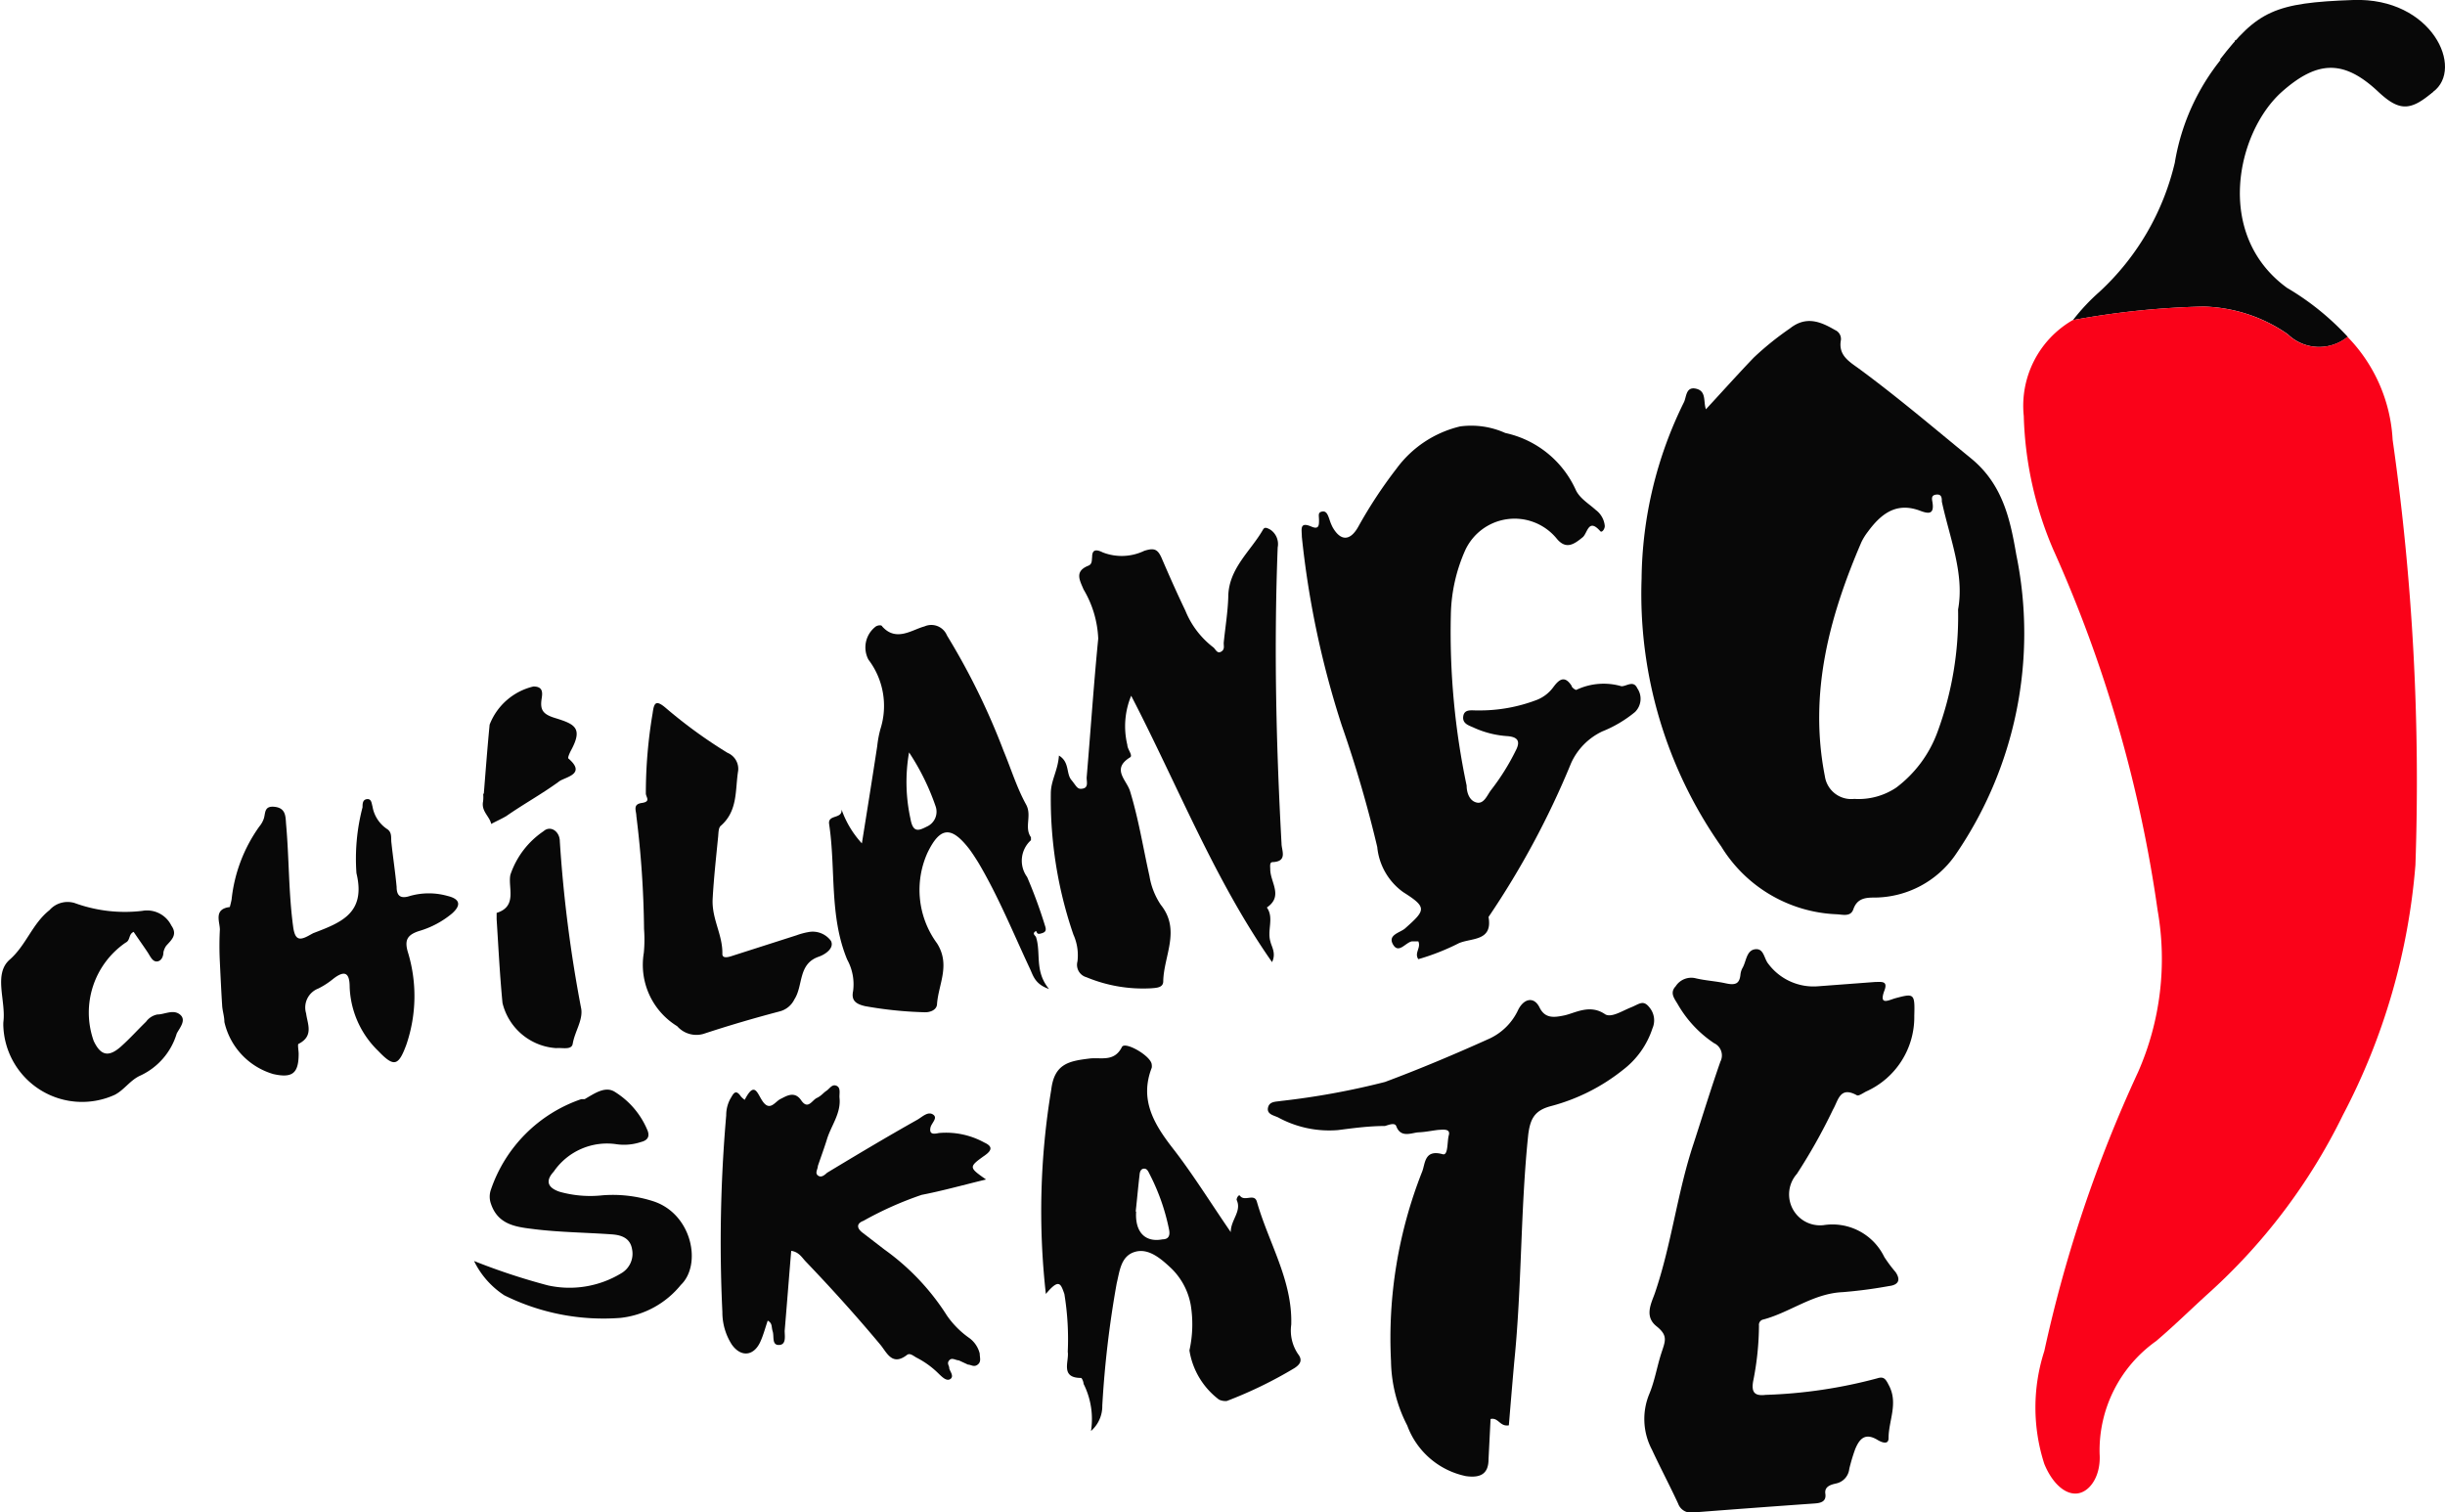
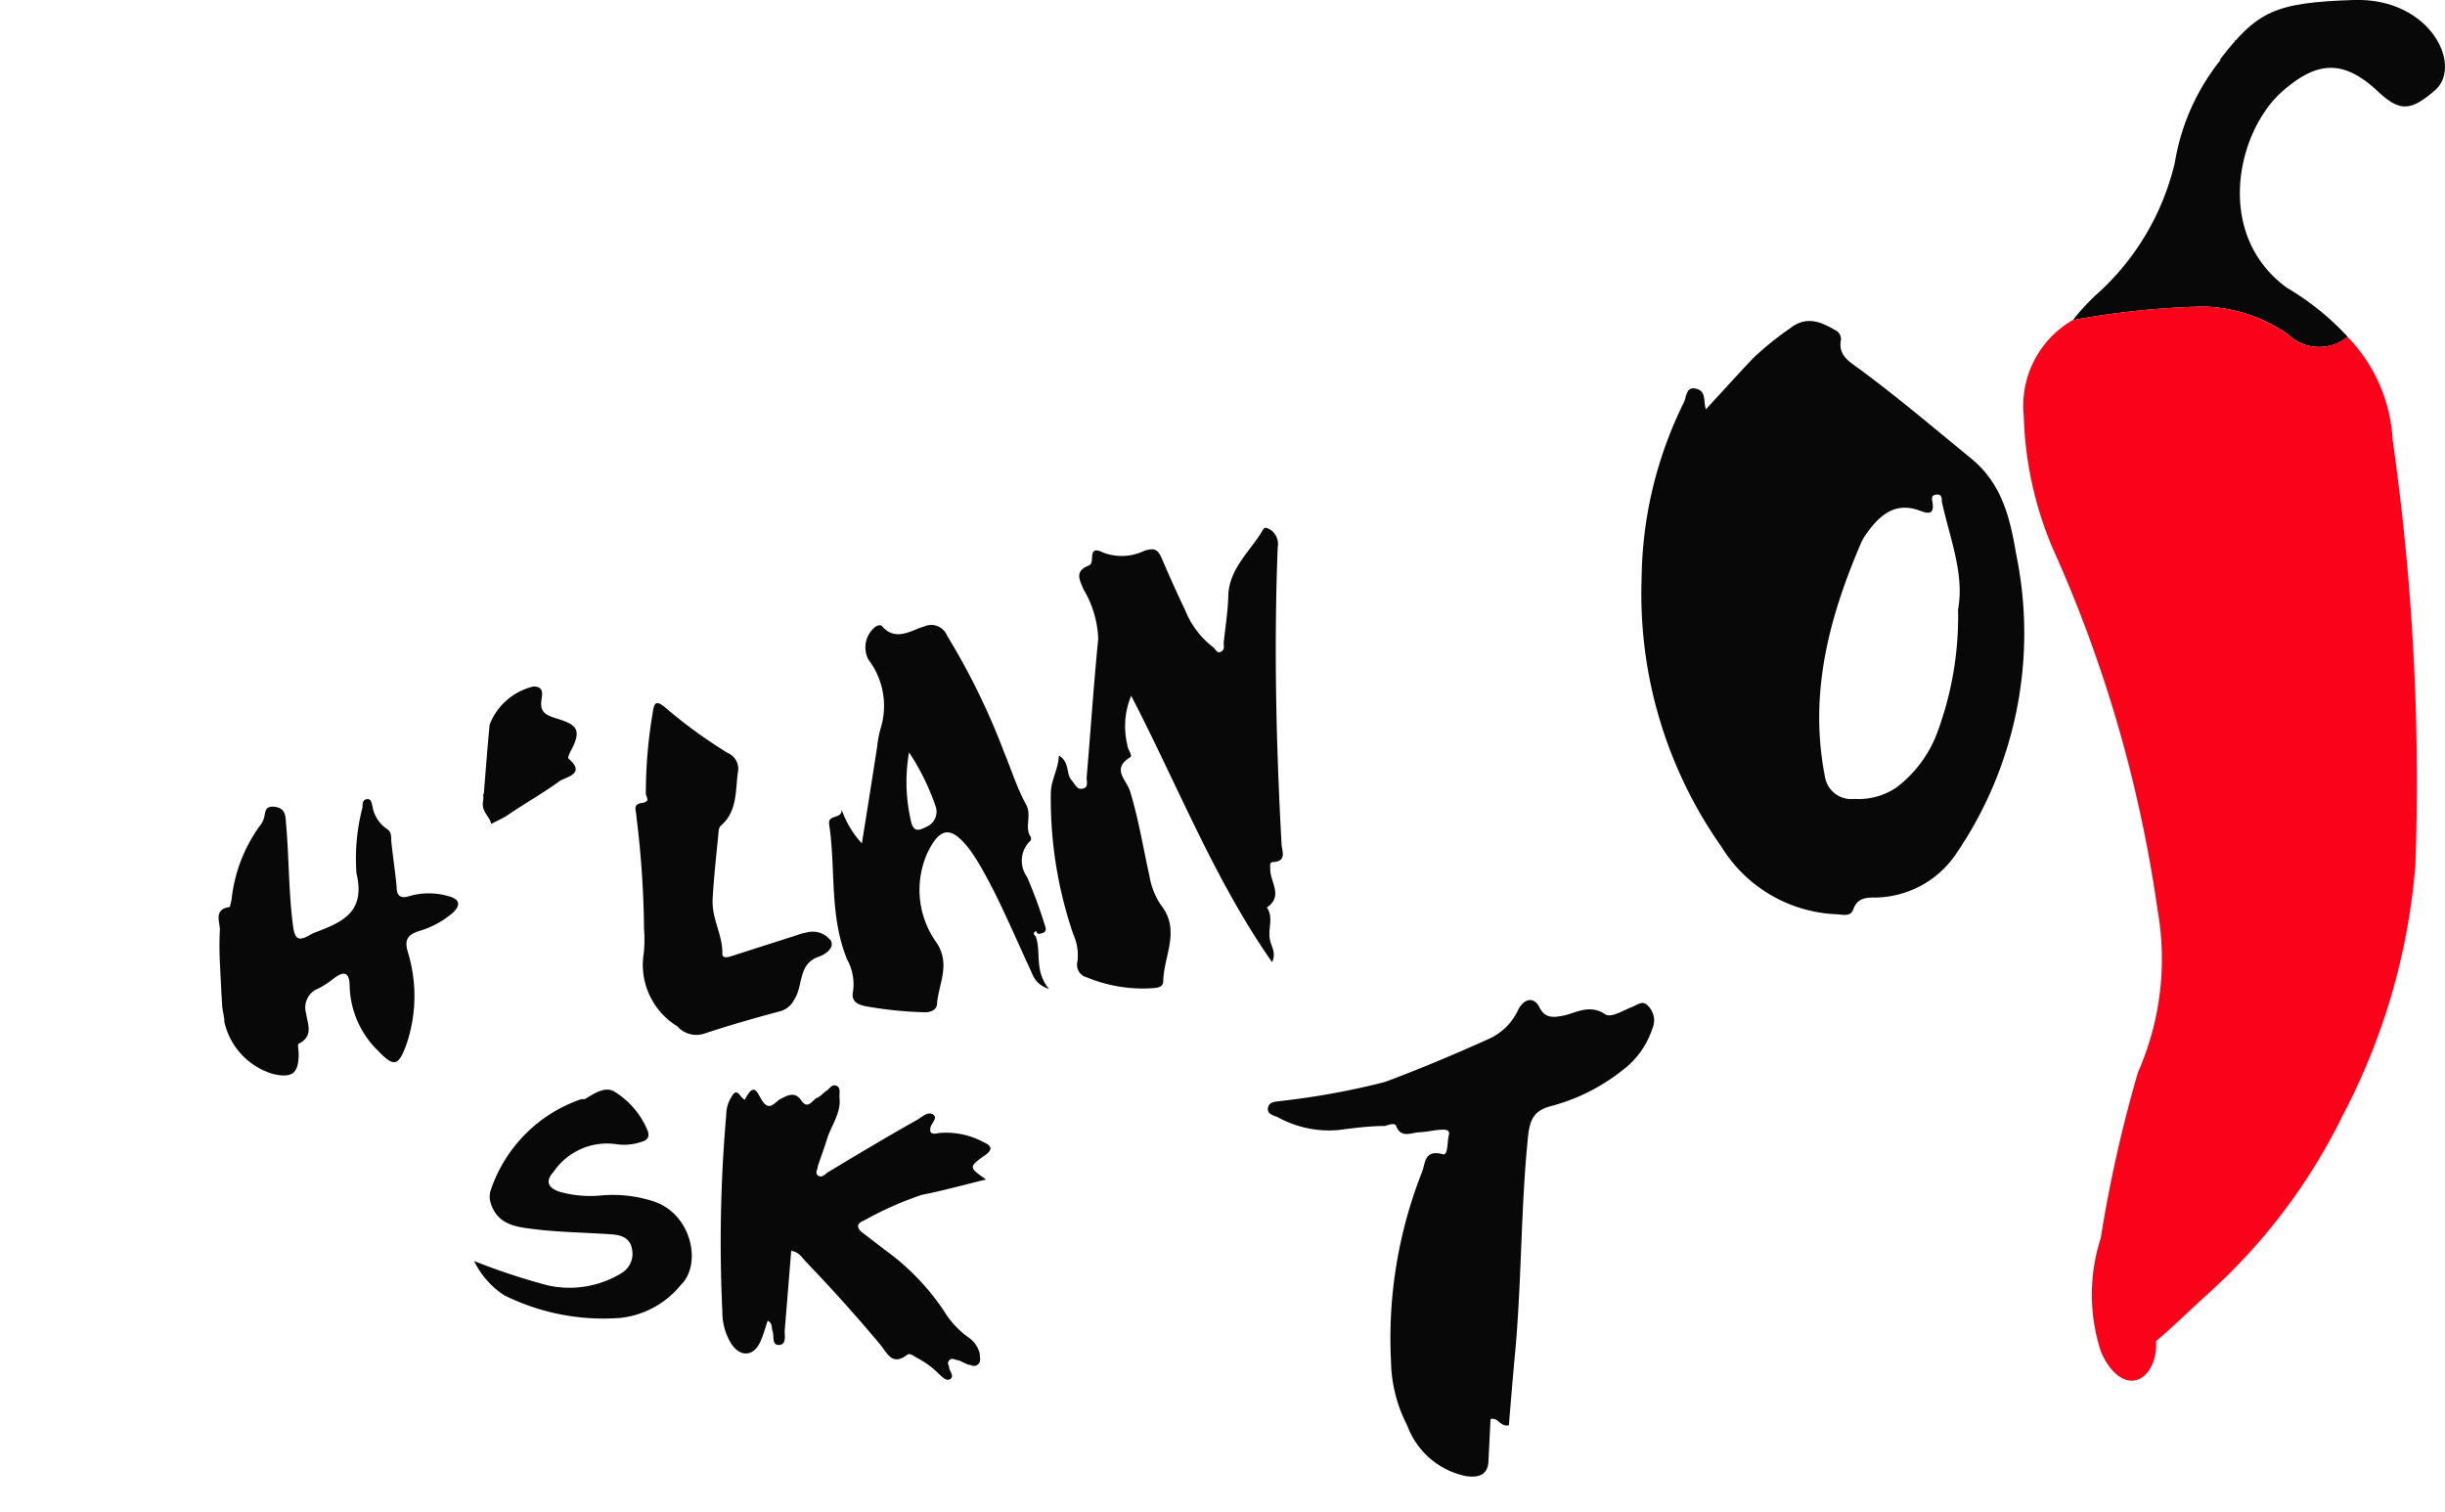
<svg xmlns="http://www.w3.org/2000/svg" viewBox="0 0 108.31 66.99">
  <defs>
    <style>.cls-1{fill:#080808;}.cls-2{fill:#fa0219;}</style>
  </defs>
  <g id="Capa_2" data-name="Capa 2">
    <g id="Capa_1-2" data-name="Capa 1">
      <path class="cls-1" d="M107.78,4.07c-1,.86-1.5.86-2.42,0-1.52-1.43-2.69-1.41-4.28,0-2,1.79-3,6.33.23,8.68A11.79,11.79,0,0,1,104,14.92a2,2,0,0,1-2.66-.12,6.83,6.83,0,0,0-3.73-1.22,36.08,36.08,0,0,0-5.78.6A8.94,8.94,0,0,1,93,12.93a11.31,11.31,0,0,0,3.34-5.72A9.84,9.84,0,0,1,99,1.94s0-.1,0-.15c2.77,0,5.54,0,8.31,0,.39,0,.5.08.48.47C107.75,2.85,107.78,3.46,107.78,4.07Z" />
-       <path class="cls-2" d="M91.82,14.18a36.08,36.08,0,0,1,5.78-.6,6.83,6.83,0,0,1,3.73,1.22,2,2,0,0,0,2.66.12,7.07,7.07,0,0,1,2,4.56A107,107,0,0,1,107,38.32a28.72,28.72,0,0,1-3.21,11.07,26,26,0,0,1-6,7.94c-.76.69-1.49,1.41-2.28,2.08a5.94,5.94,0,0,0-2.5,5c.06.94-.4,1.64-.94,1.74s-1.14-.4-1.51-1.3a8.13,8.13,0,0,1,0-5A59.47,59.47,0,0,1,94.71,47.5a12.43,12.43,0,0,0,.87-7.17,59.18,59.18,0,0,0-4.63-16,16.08,16.08,0,0,1-1.3-5.9A4.38,4.38,0,0,1,91.82,14.18Z" />
+       <path class="cls-2" d="M91.82,14.18a36.08,36.08,0,0,1,5.78-.6,6.83,6.83,0,0,1,3.73,1.22,2,2,0,0,0,2.66.12,7.07,7.07,0,0,1,2,4.56A107,107,0,0,1,107,38.32a28.72,28.72,0,0,1-3.21,11.07,26,26,0,0,1-6,7.94c-.76.69-1.49,1.41-2.28,2.08c.06.94-.4,1.64-.94,1.74s-1.14-.4-1.51-1.3a8.13,8.13,0,0,1,0-5A59.47,59.47,0,0,1,94.71,47.5a12.43,12.43,0,0,0,.87-7.17,59.18,59.18,0,0,0-4.63-16,16.08,16.08,0,0,1-1.3-5.9A4.38,4.38,0,0,1,91.82,14.18Z" />
      <path class="cls-1" d="M75.57,18.13c.74-.8,1.42-1.56,2.12-2.29a13.28,13.28,0,0,1,1.6-1.29c.73-.58,1.38-.29,2,.07a.43.43,0,0,1,.26.44c-.12.65.32.93.77,1.25,1.73,1.27,3.36,2.66,5,4,1.4,1.15,1.73,2.7,2,4.27a17.32,17.32,0,0,1-2.72,13.32,4.39,4.39,0,0,1-3.5,1.86c-.41,0-.82,0-1,.52-.12.35-.48.23-.75.22a6.29,6.29,0,0,1-5.1-3,19.44,19.44,0,0,1-3.53-11.87,18,18,0,0,1,1.88-7.82c.11-.23.08-.7.54-.59S75.45,17.79,75.57,18.13ZM86.74,27c.29-1.58-.37-3.16-.72-4.78,0-.15,0-.34-.25-.31s-.18.22-.16.37c.07.5-.17.49-.54.35-1.07-.41-1.75.14-2.33.93a2.6,2.6,0,0,0-.28.45c-1.43,3.32-2.34,6.72-1.62,10.38a1.18,1.18,0,0,0,1.3,1A3,3,0,0,0,84,34.89a5.4,5.4,0,0,0,1.83-2.47A14.79,14.79,0,0,0,86.74,27Z" />
-       <path class="cls-1" d="M84.8,45a3.61,3.61,0,0,1-2.13,3.35c-.14.07-.33.21-.41.17-.76-.42-.82.22-1.06.63A25,25,0,0,1,79.6,52a1.37,1.37,0,0,0,1.19,2.27,2.55,2.55,0,0,1,2.68,1.41,6.13,6.13,0,0,0,.5.67c.24.35.13.57-.29.62a20.74,20.74,0,0,1-2.06.27c-1.3.06-2.31.89-3.5,1.21a.24.24,0,0,0-.2.27,12.89,12.89,0,0,1-.26,2.48c-.08.48.07.65.56.59a21.68,21.68,0,0,0,4.93-.73c.28-.09.37,0,.51.28.45.81,0,1.58,0,2.37,0,.32-.33.17-.48.08-.54-.33-.8-.08-1,.41a8,8,0,0,0-.26.87.74.74,0,0,1-.56.64c-.22.05-.55.12-.5.46s-.19.41-.46.43Q77.7,66.79,75,67a.6.6,0,0,1-.66-.39c-.37-.8-.79-1.59-1.16-2.39a2.9,2.9,0,0,1-.11-2.49c.23-.56.33-1.17.51-1.74s.34-.81-.2-1.24-.24-1-.08-1.44c.75-2.18,1-4.49,1.73-6.67.39-1.2.76-2.41,1.18-3.61a.6.6,0,0,0-.28-.82,5.14,5.14,0,0,1-1.6-1.71c-.15-.26-.38-.51-.1-.81a.82.82,0,0,1,.86-.36c.45.11.91.13,1.36.23s.61,0,.65-.39a.75.75,0,0,1,.09-.29c.17-.29.17-.78.56-.83s.39.41.58.64a2.5,2.5,0,0,0,2.21,1l2.53-.19c.27,0,.57-.06.41.37-.26.69.17.44.48.35C84.79,44,84.83,44,84.8,45Z" />
-       <path class="cls-1" d="M62.83,42.49c-.19-.28.13-.5,0-.79l-.28,0c-.29.05-.59.57-.84.14s.31-.52.53-.71c.91-.81,1-.93-.08-1.61a2.79,2.79,0,0,1-1.15-2,54.12,54.12,0,0,0-1.57-5.38,40.54,40.54,0,0,1-1.77-8.36c0-.32-.12-.69.43-.45.33.14.33-.07.33-.29s-.06-.34.14-.38.26.18.32.34a2.13,2.13,0,0,0,.14.35c.35.62.77.63,1.13,0a20.45,20.45,0,0,1,1.71-2.6,4.9,4.9,0,0,1,2.81-1.86,3.67,3.67,0,0,1,2,.29,4.46,4.46,0,0,1,3.11,2.49c.17.4.58.63.9.92a1,1,0,0,1,.4.71c0,.14-.13.31-.2.23-.53-.6-.56.09-.78.27-.37.3-.73.57-1.15.06a2.41,2.41,0,0,0-4.06.53,7.34,7.34,0,0,0-.63,2.87,32.89,32.89,0,0,0,.7,7.54c0,.29.11.67.44.75s.47-.33.64-.55a10.15,10.15,0,0,0,1.09-1.74c.23-.43.09-.61-.35-.65a4.24,4.24,0,0,1-1.49-.37c-.21-.1-.53-.17-.48-.51s.39-.25.63-.26A7.08,7.08,0,0,0,68.09,31a1.66,1.66,0,0,0,.72-.56c.25-.34.5-.54.81-.06,0,.08.19.2.21.18a2.82,2.82,0,0,1,2-.16c.23,0,.53-.28.7.09a.82.82,0,0,1-.1,1.05,5.45,5.45,0,0,1-1.45.86A2.85,2.85,0,0,0,69.6,33.8a37.61,37.61,0,0,1-3.66,6.82c.19,1.08-.74.92-1.31,1.16A10.2,10.2,0,0,1,62.83,42.49Z" />
      <path class="cls-1" d="M56.35,42.62c-2.54-3.63-4.14-7.74-6.24-11.8A3.53,3.53,0,0,0,49.94,33c0,.19.26.47.12.55-.84.52-.15,1,0,1.5.38,1.24.58,2.51.86,3.76a3.22,3.22,0,0,0,.5,1.27c.9,1.12.13,2.26.11,3.39,0,.29-.31.29-.54.31a6.52,6.52,0,0,1-2.86-.49.57.57,0,0,1-.4-.7,2.23,2.23,0,0,0-.18-1.19,18.44,18.44,0,0,1-1-6.25c0-.58.31-1,.36-1.68.48.29.31.79.55,1.08s.26.44.52.38.14-.34.16-.52c.17-2,.31-4.09.51-6.12A4.63,4.63,0,0,0,48,26.11c-.17-.41-.41-.8.21-1.05.18-.07.15-.24.17-.39,0-.34.19-.34.47-.2a2.31,2.31,0,0,0,1.84-.07c.44-.14.59-.07.76.3.34.79.69,1.58,1.06,2.35a3.86,3.86,0,0,0,1.23,1.62c.11.08.17.3.35.2s.11-.26.12-.41c.07-.68.18-1.36.2-2,0-1.27,1-2.05,1.54-3,.08-.14.2-.06.32,0a.77.77,0,0,1,.33.79c-.17,4.38-.07,8.75.17,13.12,0,.3.28.79-.39.82-.15,0-.11.19-.11.32,0,.57.59,1.19-.15,1.69.33.47,0,1,.16,1.52C56.33,41.94,56.54,42.23,56.35,42.62Z" />
      <path class="cls-1" d="M66.84,63.14c-.4.07-.46-.36-.81-.28l-.09,1.78c0,.6-.3.85-1,.75a3.53,3.53,0,0,1-2.6-2.24,6.4,6.4,0,0,1-.72-2.85A20.07,20.07,0,0,1,63,51.9c.14-.35.09-1,.91-.77.25.07.19-.55.27-.84s-.23-.25-.42-.24-.61.1-.91.11-.8.28-1-.28c-.07-.16-.33-.05-.5,0-.69,0-1.38.09-2.07.18a4.72,4.72,0,0,1-2.66-.56c-.19-.09-.51-.14-.45-.43s.35-.26.58-.3a33.85,33.85,0,0,0,4.6-.84C62.88,47.36,64.45,46.7,66,46a2.62,2.62,0,0,0,1.26-1.28c.26-.5.7-.58.94-.09s.63.45,1.1.35,1.12-.51,1.79-.06c.27.19.77-.14,1.15-.29s.55-.36.83,0a.89.89,0,0,1,.13.93,3.78,3.78,0,0,1-1.3,1.83A8.63,8.63,0,0,1,68.7,49c-.72.19-.91.56-1,1.25-.35,3.35-.28,6.72-.62,10.07C67,61.22,66.92,62.17,66.84,63.14Z" />
-       <path class="cls-1" d="M48.33,63.39A3.47,3.47,0,0,0,48,61.3c0-.09-.07-.25-.11-.26-.94,0-.52-.74-.59-1.16a12.31,12.31,0,0,0-.15-2.56c-.16-.45-.23-.71-.82,0a32.88,32.88,0,0,1,.24-9.06c.14-1.16.82-1.26,1.7-1.37.49-.06,1.09.17,1.43-.51.13-.27,1.3.4,1.32.78a.43.43,0,0,1,0,.14c-.55,1.42.1,2.5.95,3.59s1.67,2.41,2.55,3.69c0-.55.5-.92.26-1.43,0-.09.1-.25.15-.18.2.28.64-.13.75.27.52,1.82,1.58,3.48,1.52,5.44a1.86,1.86,0,0,0,.3,1.3c.22.28.09.46-.15.62a18.92,18.92,0,0,1-3,1.46A.66.66,0,0,1,54,62a3.39,3.39,0,0,1-1.31-2.18,5.33,5.33,0,0,0,.06-2,3,3,0,0,0-.88-1.65c-.45-.42-1-.9-1.61-.71s-.66.85-.79,1.38a45,45,0,0,0-.64,5.42A1.46,1.46,0,0,1,48.33,63.39Zm2-9.72c-.06.91.4,1.38,1.17,1.23.26,0,.34-.16.29-.42A9.37,9.37,0,0,0,50.92,52c-.06-.12-.11-.24-.25-.23s-.18.15-.19.28C50.42,52.57,50.37,53.12,50.31,53.67Z" />
      <path class="cls-1" d="M45.89,41.5c.24.71-.08,1.51.58,2.31-.65-.22-.71-.63-.86-.93-.73-1.56-1.38-3.16-2.26-4.65-.13-.21-.27-.43-.42-.63-.78-1-1.28-1-1.85.19a4,4,0,0,0,.43,4c.6.95.07,1.79,0,2.67,0,.28-.31.4-.59.38a17.36,17.36,0,0,1-2.6-.27c-.38-.09-.62-.23-.53-.66a2.27,2.27,0,0,0-.26-1.4c-.8-1.93-.5-4-.8-6-.07-.45.59-.21.55-.65a4.32,4.32,0,0,0,.9,1.5c.23-1.43.46-2.87.68-4.31A4.7,4.7,0,0,1,39,32.3a3.38,3.38,0,0,0-.53-3.08,1.16,1.16,0,0,1,.33-1.47c.08-.05.25-.08.28,0,.62.7,1.33.14,1.87,0a.75.75,0,0,1,1,.4,30.74,30.74,0,0,1,2.51,5.12c.33.79.58,1.62,1,2.38.26.49-.1,1,.21,1.44,0,0,0,.1,0,.13a1.22,1.22,0,0,0-.17,1.63A21.42,21.42,0,0,1,46.29,41c.09.25,0,.31-.21.36s-.12-.18-.23-.09S45.83,41.42,45.89,41.5Zm-5.62-8.17a7.6,7.6,0,0,0,.06,2.93c.11.63.35.55.72.36a.72.72,0,0,0,.4-.89A10.49,10.49,0,0,0,40.27,33.33Z" />
      <path class="cls-1" d="M43.68,52.25c-1,.24-1.92.5-2.85.68a15.35,15.35,0,0,0-2.58,1.15c-.3.11-.31.31-.06.51l1,.77a10.51,10.51,0,0,1,2.76,2.92,4,4,0,0,0,1,1,1.21,1.21,0,0,1,.45.68c0,.18.08.36-.09.49s-.29,0-.43,0l-.41-.19c-.14,0-.3-.14-.42,0s0,.23,0,.34.23.35.06.48-.37-.08-.51-.21a3.91,3.91,0,0,0-1-.73c-.13-.07-.29-.22-.42-.12-.66.51-.89-.1-1.18-.45-1.06-1.27-2.17-2.5-3.31-3.69-.17-.18-.3-.42-.64-.47-.1,1.19-.19,2.37-.29,3.54,0,.24.08.62-.25.63s-.21-.38-.28-.6,0-.35-.22-.48c-.11.32-.19.63-.32.92-.29.66-.87.72-1.28.13A2.65,2.65,0,0,1,32,58.12a64.92,64.92,0,0,1,.17-8.71,1.52,1.52,0,0,1,.18-.73c.12-.19.22-.48.47-.11a.83.83,0,0,0,.17.15c.48-.93.57-.17.86.15s.5-.08.73-.19.61-.38.91.06.48,0,.69-.1.28-.22.43-.32.25-.31.45-.22.11.36.13.54c.07.7-.39,1.24-.57,1.87-.12.38-.26.76-.39,1.14,0,.14-.14.31,0,.42s.28,0,.41-.12c1.31-.79,2.63-1.58,4-2.35.21-.12.46-.38.69-.23s-.06.37-.11.57c-.08.36.21.28.38.25a3.52,3.52,0,0,1,2,.42c.35.16.36.32.07.54C42.9,51.7,42.9,51.7,43.68,52.25Z" />
      <path class="cls-1" d="M9.74,42.62a13.83,13.83,0,0,1,0-1.44c0-.35-.29-.91.44-1,0,0,.06-.22.08-.34a6.77,6.77,0,0,1,1.23-3.23,1.09,1.09,0,0,0,.19-.33c.09-.24,0-.59.48-.54s.49.39.51.73c.14,1.54.11,3.08.32,4.61.08.54.26.6.68.37l.2-.11c1.23-.47,2.35-.88,1.92-2.66a9,9,0,0,1,.27-2.92c0-.15,0-.34.2-.36s.2.19.24.32a1.5,1.5,0,0,0,.64,1c.24.15.17.39.2.62.07.65.17,1.3.23,1.95,0,.39.17.54.59.4a3.06,3.06,0,0,1,1.67,0c.54.13.62.4.19.78a4.06,4.06,0,0,1-1.48.78c-.5.17-.62.4-.48.9A6.65,6.65,0,0,1,18,46.28c-.35.95-.55,1-1.24.28a4.15,4.15,0,0,1-1.27-2.83c0-.66-.23-.76-.74-.36a3.44,3.44,0,0,1-.65.42.9.9,0,0,0-.54,1.1c.06.47.35,1-.33,1.35-.06,0,0,.29,0,.44,0,.86-.27,1.09-1.12.9a3.12,3.12,0,0,1-2.17-2.31c0-.25-.09-.5-.1-.75C9.8,43.89,9.77,43.25,9.74,42.62Z" />
      <path class="cls-1" d="M28.53,41.15a43.71,43.71,0,0,0-.34-5c0-.23-.18-.52.24-.58s.18-.26.18-.42a21.18,21.18,0,0,1,.3-3.55c.06-.45.13-.62.57-.25a21.34,21.34,0,0,0,2.75,2,.77.77,0,0,1,.47.79c-.14.85,0,1.78-.78,2.45-.1.1-.09.33-.11.5-.09.91-.19,1.82-.24,2.72s.45,1.59.43,2.45c0,.24.33.12.51.06l2.78-.89a3.07,3.07,0,0,1,.52-.14,1,1,0,0,1,1,.39c.16.32-.25.6-.54.7-.93.32-.68,1.28-1.08,1.89a1,1,0,0,1-.64.53c-1.14.3-2.27.63-3.39,1A1.13,1.13,0,0,1,30,45.46a3.19,3.19,0,0,1-1.48-3.25A6.24,6.24,0,0,0,28.53,41.15Z" />
      <path class="cls-1" d="M21,55.86a28.42,28.42,0,0,0,3.27,1.08,4.42,4.42,0,0,0,3.24-.53A1,1,0,0,0,28,55.34c-.08-.49-.46-.63-.9-.66-1.12-.08-2.24-.09-3.35-.22-.79-.1-1.67-.15-2-1.13a.94.94,0,0,1,0-.64,6.42,6.42,0,0,1,4-4c.05,0,.11,0,.15,0,.42-.24.91-.6,1.34-.32a3.65,3.65,0,0,1,1.45,1.72c.11.3-.05.44-.3.5a2.36,2.36,0,0,1-1.06.1,2.86,2.86,0,0,0-2.8,1.21c-.36.39-.3.7.25.89a5,5,0,0,0,1.91.16,5.84,5.84,0,0,1,2.27.27c1.7.57,2.14,2.8,1.2,3.7a4,4,0,0,1-2.67,1.46,9.87,9.87,0,0,1-5.15-1A3.78,3.78,0,0,1,21,55.86Z" />
-       <path class="cls-1" d="M5.92,41.28c-.24.11-.13.37-.36.48a3.76,3.76,0,0,0-1.41,4.35c.31.66.67.74,1.23.23.38-.34.72-.72,1.09-1.08a.81.81,0,0,1,.5-.32c.32,0,.7-.24,1,0s0,.58-.14.84a3,3,0,0,1-1.6,1.86c-.46.2-.72.64-1.15.86a3.49,3.49,0,0,1-4.93-3,1.76,1.76,0,0,1,0-.23c.12-.94-.45-2.12.28-2.76s1-1.59,1.76-2.19A1.07,1.07,0,0,1,3.3,40a6.5,6.5,0,0,0,3,.35A1.2,1.2,0,0,1,7.59,41c.29.41,0,.64-.23.9a.79.79,0,0,0-.12.28c0,.17-.08.39-.28.41s-.3-.22-.41-.39S6.13,41.59,5.92,41.28Z" />
-       <path class="cls-1" d="M24.64,46.43a2.62,2.62,0,0,1-2.38-2c-.12-1.24-.18-2.47-.26-3.71,0-.09,0-.27,0-.28.94-.29.49-1.14.61-1.69a3.78,3.78,0,0,1,1.47-1.93c.3-.27.72,0,.72.46a59.49,59.49,0,0,0,.95,7.42c.07.51-.29,1-.38,1.54C25.32,46.53,24.89,46.4,24.64,46.43Z" />
      <path class="cls-1" d="M21.43,35.19c.08-1,.16-2.06.26-3.09a2.76,2.76,0,0,1,1.94-1.69c.4,0,.41.24.37.5-.08.5,0,.72.6.9.87.27,1.24.44.68,1.46-.05.1-.14.3-.1.33.79.68-.09.81-.39,1-.76.56-1.57,1-2.36,1.55-.22.13-.45.23-.67.35-.07-.34-.45-.56-.36-1a1.53,1.53,0,0,0,0-.37Z" />
      <path class="cls-1" d="M98.33,2.65C100,.49,100.76.12,104.25,0s4.93,3.05,3.53,4.07-2.11-1.77-2.11-1.77h-3.82Z" />
    </g>
  </g>
</svg>